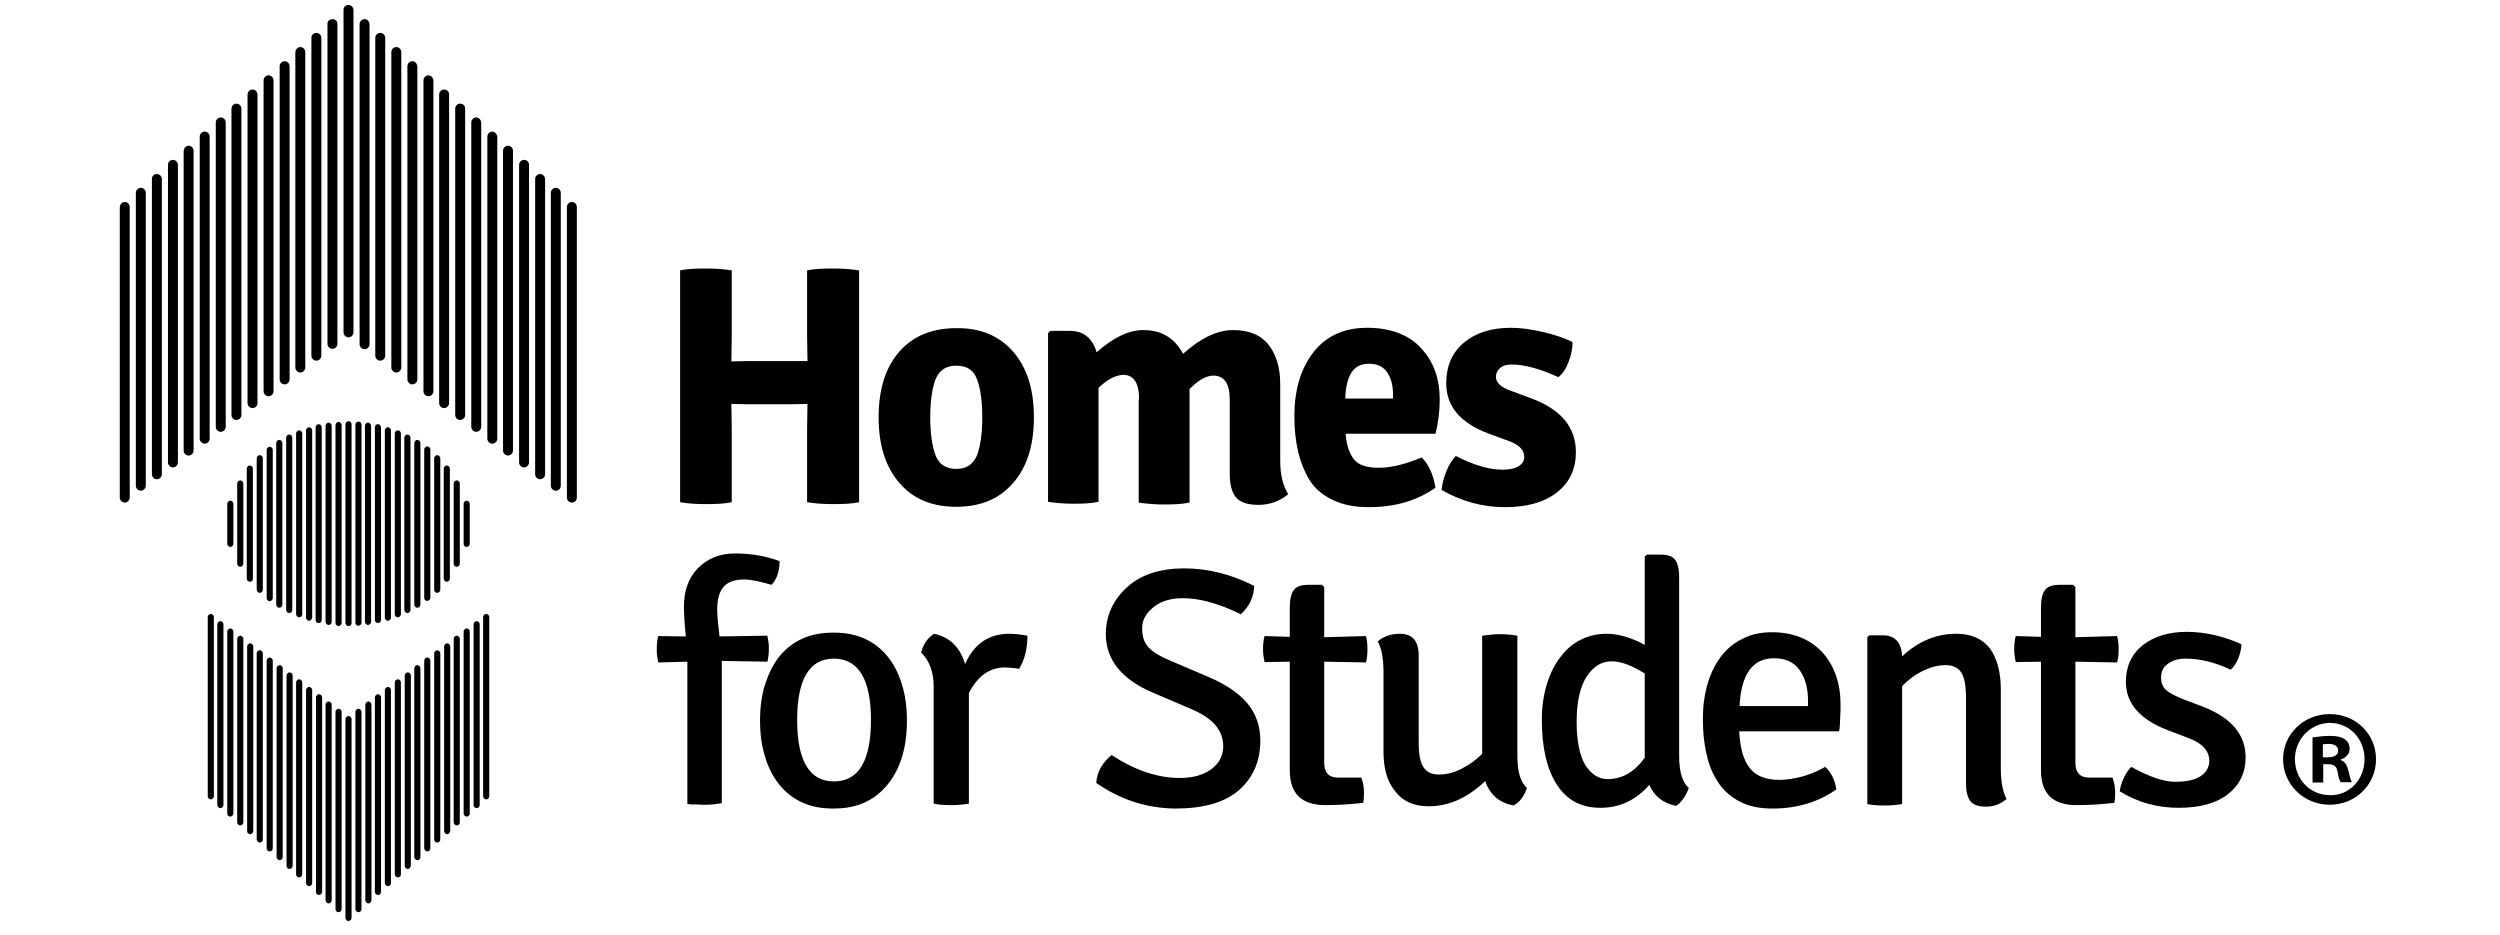
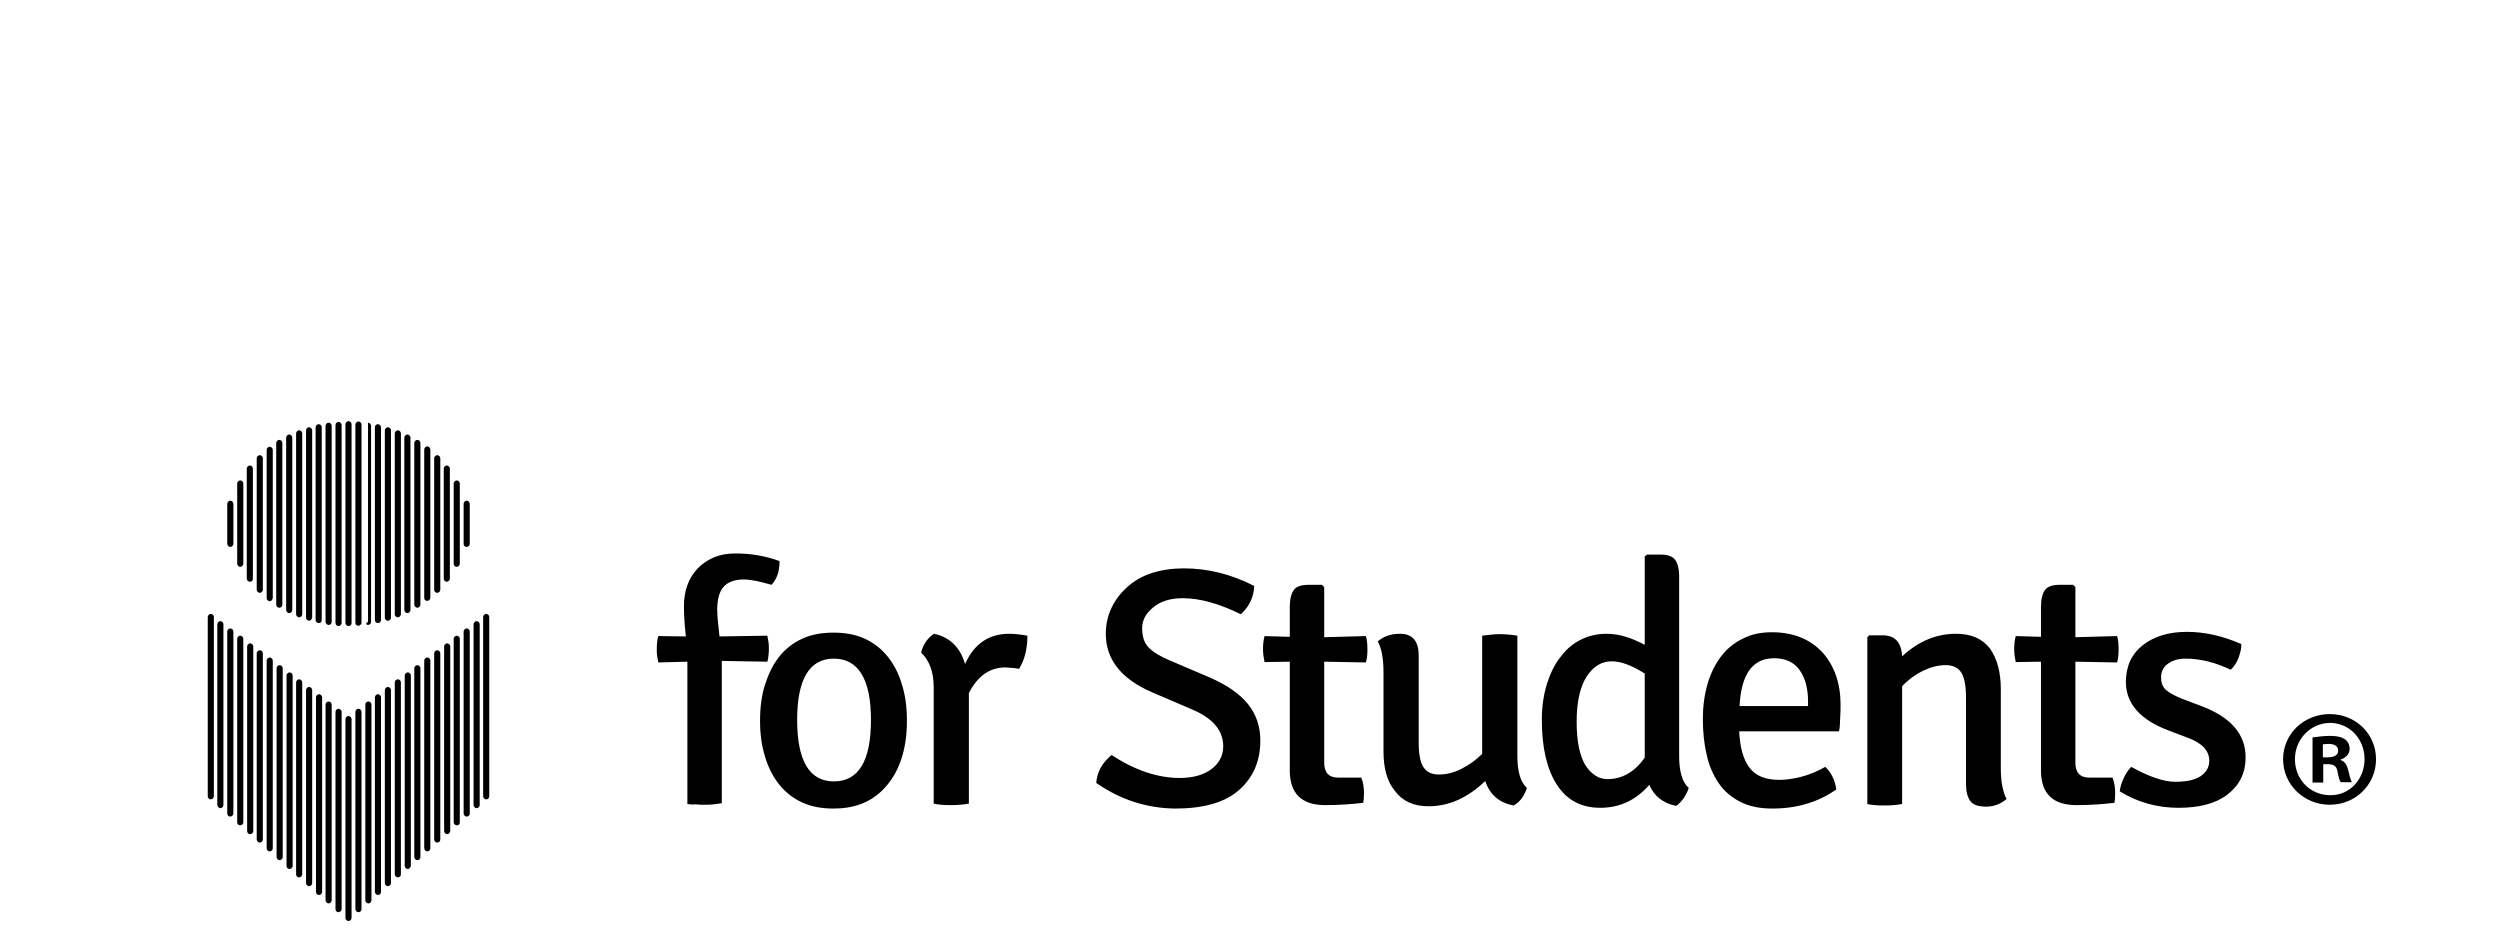
<svg xmlns="http://www.w3.org/2000/svg" width="802" height="300" viewBox="0 0 802 300" fill="none">
-   <path d="M259.039 115.828L258.916 107.73V86.748C261.124 86.258 263.824 86.135 267.259 86.135C270.572 86.135 273.394 86.38 275.603 86.748V161.104C273.394 161.595 270.572 161.718 267.259 161.718C263.947 161.718 261.124 161.472 258.916 161.104V137.669L259.039 129.571L253.517 129.693H240.143L234.621 129.571L234.744 137.669V161.104C232.536 161.595 229.836 161.718 226.401 161.718C222.965 161.718 220.266 161.472 218.18 161.104V86.748C220.266 86.258 223.088 86.135 226.401 86.135C229.713 86.135 232.658 86.38 234.744 86.748V107.853L234.621 115.951L240.143 115.828H259.039ZM323.824 111.534C329.1 116.81 331.677 124.172 331.677 133.865C331.677 143.558 329.1 151.043 323.824 156.196C319.529 160.491 313.885 162.577 306.769 162.577C299.652 162.577 294.008 160.491 289.713 156.196C284.437 150.92 281.861 143.558 281.861 133.865C281.861 124.172 284.437 116.687 289.713 111.534C294.008 107.362 299.652 105.276 306.769 105.276C313.885 105.153 319.529 107.362 323.824 111.534ZM300.143 121.595C299.039 124.54 298.425 128.589 298.425 133.865C298.425 139.141 299.039 143.19 300.143 146.135C301.247 148.957 303.456 150.429 306.769 150.429C310.082 150.429 312.167 148.957 313.394 146.135C314.499 143.313 315.112 139.141 315.112 133.865C315.112 128.589 314.499 124.417 313.394 121.595C312.29 118.65 310.082 117.301 306.769 117.301C303.456 117.301 301.37 118.773 300.143 121.595ZM365.419 128.098C365.419 122.822 363.701 120.245 360.266 120.245C357.812 120.368 355.235 121.718 352.413 124.417V160.982C350.204 161.472 347.505 161.595 344.437 161.595C341.37 161.595 338.67 161.35 336.216 160.982V106.871L336.953 106.135H343.088C347.628 106.135 350.45 108.466 351.799 113.006C357.075 108.344 361.983 105.89 366.769 105.89C372.658 105.89 376.83 108.466 379.529 113.497C385.174 108.466 390.45 105.89 395.603 105.89C400.756 105.89 404.56 107.485 407.014 110.675C409.468 113.865 410.695 118.037 410.695 123.19V147.73C410.695 152.27 411.554 155.828 413.272 158.528C410.45 160.859 407.259 161.963 403.701 161.963C400.143 161.963 397.812 161.104 396.462 159.509C395.112 157.791 394.499 155.337 394.499 151.902V128.221C394.499 123.067 392.781 120.491 389.223 120.491C387.014 120.491 384.437 121.963 381.615 124.785V161.227C379.284 161.718 376.585 161.84 373.517 161.84C370.45 161.84 367.75 161.595 365.296 161.227V128.098H365.419ZM460.511 139.141H431.677C431.922 142.577 432.781 145.276 434.253 147.239C435.726 149.202 438.425 150.061 442.351 150.061C446.155 150.061 450.818 148.957 456.094 146.748C458.302 148.957 459.775 152.147 460.511 156.442C454.621 160.613 447.505 162.699 439.161 162.699C434.621 162.699 430.818 161.963 427.505 160.368C424.192 158.773 421.738 156.687 420.02 153.865C416.83 148.589 415.235 141.84 415.235 133.497C415.235 125.276 417.198 118.405 421.247 113.129C425.296 107.853 431.063 105.153 438.548 105.153C446.032 105.153 451.922 107.362 455.848 111.656C459.897 115.951 461.861 121.472 461.861 128.221C461.861 132.025 461.37 135.706 460.511 139.141ZM446.891 126.626C446.891 123.681 446.278 121.35 445.051 119.509C443.824 117.669 441.861 116.687 439.284 116.687C436.707 116.687 434.867 117.546 433.64 119.386C432.413 121.227 431.677 124.049 431.554 127.853H446.891V126.626ZM462.474 157.178C462.597 155.46 463.088 153.497 463.947 151.288C464.805 149.08 465.91 147.485 467.014 146.258C472.658 149.202 477.689 150.675 482.106 150.675C484.315 150.675 485.91 150.307 487.137 149.571C488.364 148.834 488.977 147.853 488.977 146.626C488.977 144.294 487.259 142.577 483.701 141.35L477.689 139.141C468.609 135.828 463.947 130.429 463.947 122.945C463.947 117.546 465.787 113.129 469.591 109.939C473.394 106.748 478.425 105.153 484.683 105.153C487.75 105.153 491.309 105.644 494.99 106.503C498.793 107.362 501.861 108.466 504.437 109.693C504.56 111.656 504.069 113.742 503.21 116.074C502.351 118.405 501.247 120 499.897 120.982C494.008 118.282 488.977 116.933 484.928 116.933C483.333 116.933 482.106 117.301 481.247 118.037C480.388 118.773 479.897 119.755 479.897 120.859C479.897 122.699 481.37 124.172 484.437 125.276L491.063 127.73C500.756 131.288 505.542 137.055 505.542 145.031C505.542 150.429 503.578 154.724 499.529 157.914C495.48 161.104 489.959 162.699 482.72 162.699C475.726 162.699 468.855 160.859 462.474 157.178Z" fill="black" />
  <path d="M220.511 257.914V212.27L211.186 212.515C211.063 211.902 210.941 211.288 210.818 210.552C210.695 209.816 210.695 209.08 210.695 208.344C210.695 206.626 210.818 205.276 211.186 204.049L220.02 204.172C219.53 199.755 219.407 196.564 219.407 194.479C219.407 192.025 219.775 189.693 220.511 187.73C221.247 185.644 222.352 183.926 223.824 182.331C225.297 180.859 227.014 179.632 229.1 178.773C231.186 177.914 233.395 177.546 235.971 177.546C241.002 177.546 245.787 178.405 250.082 180C250.082 183.313 249.223 185.767 247.505 187.607C245.787 187.117 244.315 186.748 242.72 186.38C241.247 186.135 239.898 185.89 238.671 185.89C235.603 185.89 233.395 186.748 232.045 188.344C230.695 189.939 230.082 192.393 230.082 195.706C230.082 196.933 230.205 198.282 230.327 199.632C230.45 200.982 230.695 202.577 230.818 204.172L246.155 203.926C246.278 204.54 246.401 205.276 246.524 205.89C246.646 206.626 246.646 207.362 246.646 208.098C246.646 208.834 246.646 209.571 246.524 210.307C246.401 211.043 246.401 211.656 246.155 212.27L231.554 212.025V257.669L228.978 258.037C227.996 258.16 227.014 258.16 226.033 258.16C225.051 258.16 224.07 258.16 223.088 258.037C221.984 258.16 221.247 258.037 220.511 257.914ZM283.211 253.374C279.162 257.423 274.008 259.387 267.382 259.387C263.579 259.387 260.266 258.773 257.321 257.423C254.376 256.074 251.922 254.11 249.959 251.656C247.996 249.202 246.401 246.135 245.419 242.699C244.315 239.264 243.824 235.337 243.824 231.166C243.824 226.994 244.315 223.067 245.419 219.632C246.524 216.196 247.996 213.129 249.959 210.675C251.922 208.221 254.376 206.258 257.321 204.908C260.266 203.558 263.579 202.945 267.382 202.945C271.186 202.945 274.499 203.558 277.444 204.908C280.389 206.258 282.843 208.221 284.806 210.675C286.769 213.129 288.364 216.196 289.346 219.632C290.45 223.067 290.941 226.994 290.941 231.166C290.941 240.736 288.364 248.221 283.211 253.374ZM267.505 211.288C259.652 211.288 255.726 217.914 255.726 230.92C255.726 244.049 259.652 250.675 267.505 250.675C275.481 250.675 279.407 244.049 279.407 230.92C279.407 217.914 275.358 211.288 267.505 211.288ZM295.481 209.325C296.217 206.626 297.566 204.663 299.652 203.313C304.683 204.417 307.996 207.607 309.591 213.006C312.536 206.503 317.198 203.313 323.824 203.313C325.542 203.313 327.505 203.558 329.591 203.926C329.591 208.098 328.732 211.656 326.892 214.601C326.278 214.356 324.806 214.233 322.474 214.11C317.566 214.11 313.64 216.81 310.818 222.331V257.791C309.468 258.037 307.628 258.282 305.174 258.282C302.843 258.282 301.002 258.16 299.53 257.791V220.491C299.53 215.583 298.18 211.902 295.481 209.325ZM351.677 251.166C351.922 247.607 353.64 244.663 356.585 242.209C364.07 247.117 371.432 249.571 378.425 249.571C382.72 249.571 386.155 248.589 388.609 246.748C391.063 244.908 392.413 242.454 392.413 239.387C392.413 234.356 389.1 230.429 382.474 227.607L369.591 222.086C359.652 217.791 354.744 211.534 354.744 203.313C354.744 200.368 355.358 197.546 356.585 194.969C357.812 192.393 359.53 190.184 361.738 188.221C363.947 186.258 366.524 184.785 369.591 183.804C372.658 182.822 376.094 182.331 379.775 182.331C387.382 182.331 394.99 184.172 402.352 187.975C402.229 191.411 400.879 194.479 398.057 197.055C391.063 193.62 384.928 191.902 379.407 191.902C375.481 191.902 372.29 192.883 369.959 194.847C367.505 196.81 366.401 199.018 366.401 201.595C366.401 204.294 367.137 206.38 368.609 207.853C370.082 209.325 372.413 210.675 375.358 211.902L387.996 217.301C393.395 219.632 397.566 222.454 400.266 225.767C402.965 229.08 404.315 233.006 404.315 237.546C404.315 244.049 402.106 249.325 397.566 253.374C393.027 257.423 386.155 259.387 376.953 259.387C367.873 259.264 359.407 256.564 351.677 251.166ZM438.18 204.049C438.548 205.276 438.671 206.748 438.671 208.344C438.671 209.939 438.548 211.288 438.18 212.515L424.806 212.27V244.663C424.806 247.853 426.278 249.448 429.223 249.448H436.708C437.321 251.043 437.566 252.638 437.566 254.356C437.566 255.951 437.444 257.055 437.321 257.546C433.149 258.037 429.1 258.282 425.174 258.282C417.566 258.282 413.763 254.601 413.763 247.117V212.27L405.665 212.393C405.419 211.166 405.174 209.816 405.174 208.344C405.174 206.871 405.297 205.399 405.665 204.049L413.763 204.294V194.724C413.763 192.147 414.254 190.307 415.112 189.202C415.971 188.098 417.566 187.607 419.775 187.607H424.07L424.806 188.344V204.417L438.18 204.049ZM443.824 240.982V215.583C443.824 211.288 443.211 207.975 441.984 205.767C443.824 204.172 446.155 203.313 449.1 203.313C453.149 203.313 455.112 205.644 455.112 210.307V238.037C455.112 241.84 455.603 244.54 456.585 246.012C457.566 247.607 459.162 248.466 461.616 248.466C464.07 248.466 466.401 247.853 468.855 246.626C471.309 245.399 473.517 243.804 475.481 241.841V203.926C477.566 203.681 479.407 203.436 481.002 203.436C482.72 203.436 484.56 203.558 486.769 203.926V242.454C486.769 247.485 487.751 250.92 489.836 252.761C488.978 255.337 487.628 257.301 485.542 258.405C481.002 257.546 477.935 254.969 476.462 250.552C470.818 255.951 464.806 258.65 458.303 258.65C453.517 258.65 449.959 257.055 447.505 253.742C444.928 250.675 443.824 246.38 443.824 240.982ZM515.358 203.313C519.284 203.313 523.333 204.54 527.628 206.871V178.528L528.364 177.914H532.658C534.867 177.914 536.462 178.405 537.321 179.509C538.18 180.614 538.671 182.454 538.671 185.031V242.454C538.671 247.485 539.652 250.92 541.738 252.761C541.493 253.742 540.879 254.847 540.143 256.074C539.284 257.178 538.548 258.037 537.689 258.528C533.517 257.669 530.695 255.46 529.1 251.779C524.806 256.687 519.652 259.141 513.395 259.141C507.26 259.141 502.597 256.687 499.407 251.656C496.217 246.748 494.622 239.755 494.622 230.92C494.622 226.503 495.235 222.577 496.339 219.141C497.444 215.706 498.916 212.761 500.879 210.429C502.72 207.975 504.928 206.258 507.505 205.031C509.836 203.926 512.536 203.313 515.358 203.313ZM515.726 249.939C520.389 249.939 524.438 247.607 527.628 243.067V216.074C523.579 213.497 520.02 212.147 517.076 212.147C513.763 212.147 511.186 213.742 508.978 217.055C506.892 220.368 505.787 225.153 505.787 231.534C505.787 237.791 506.769 242.454 508.609 245.521C510.573 248.466 512.904 249.939 515.726 249.939ZM589.959 234.601H557.935C558.18 239.632 559.162 243.436 561.125 246.135C563.088 248.834 566.278 250.184 570.818 250.184C573.027 250.184 575.358 249.816 577.812 249.202C580.266 248.589 582.965 247.485 585.542 246.012C587.382 247.73 588.609 250.061 589.1 253.252C583.333 257.301 576.462 259.387 568.609 259.387C564.438 259.387 561.002 258.65 558.18 257.178C555.358 255.706 553.027 253.742 551.309 251.166C549.591 248.589 548.241 245.644 547.505 242.086C546.646 238.528 546.278 234.724 546.278 230.675C546.278 226.626 546.769 222.945 547.751 219.509C548.732 216.074 550.204 213.129 552.045 210.675C553.885 208.221 556.217 206.258 559.039 204.908C561.861 203.436 564.928 202.822 568.487 202.822C571.922 202.822 575.112 203.436 577.812 204.54C580.511 205.644 582.843 207.362 584.683 209.325C586.523 211.411 587.996 213.865 588.977 216.687C589.959 219.509 590.45 222.699 590.45 226.012C590.45 227.485 590.45 228.834 590.327 230.307C590.204 231.779 590.327 233.129 589.959 234.601ZM569.1 211.166C562.229 211.166 558.548 216.319 558.057 226.503H580.02V225.031C580.02 220.859 579.162 217.546 577.321 214.969C575.481 212.393 572.781 211.166 569.1 211.166ZM641.861 220.982V246.38C641.861 250.675 642.474 253.988 643.701 256.319C641.861 257.914 639.652 258.773 637.076 258.773C634.622 258.773 632.904 258.16 632.045 256.933C631.186 255.706 630.695 253.988 630.695 251.534V223.926C630.695 220.123 630.204 217.423 629.223 215.828C628.241 214.233 626.523 213.374 624.192 213.374C621.738 213.374 619.407 213.988 616.83 215.215C614.376 216.442 612.168 218.037 610.204 220.123V257.914C608.978 258.16 607.137 258.405 604.683 258.405C603.579 258.405 602.474 258.405 601.493 258.282C600.511 258.16 599.775 258.16 599.039 257.914V204.417L599.652 203.804H603.947C607.873 203.804 609.959 206.012 610.204 210.552C615.481 205.644 621.247 203.313 627.505 203.313C632.413 203.313 635.971 204.908 638.425 208.098C640.634 211.288 641.861 215.583 641.861 220.982ZM679.162 204.049C679.53 205.276 679.652 206.748 679.652 208.344C679.652 209.939 679.53 211.288 679.162 212.515L665.787 212.27V244.663C665.787 247.853 667.26 249.448 670.204 249.448H677.689C678.303 251.043 678.548 252.638 678.548 254.356C678.548 255.951 678.425 257.055 678.303 257.546C674.131 258.037 670.082 258.282 666.155 258.282C658.548 258.282 654.744 254.601 654.744 247.117V212.27L646.646 212.393C646.401 211.166 646.155 209.816 646.155 208.344C646.155 206.871 646.278 205.399 646.646 204.049L654.744 204.294V194.724C654.744 192.147 655.235 190.307 656.094 189.202C656.953 188.098 658.548 187.607 660.757 187.607H665.051L665.787 188.344V204.417L679.162 204.049ZM680.02 253.865C680.143 252.638 680.511 251.288 681.247 249.693C681.984 248.098 682.843 246.871 683.701 246.012C689.468 249.202 694.131 250.798 697.812 250.798C701.493 250.798 704.192 250.184 706.033 248.957C707.751 247.73 708.732 246.135 708.732 244.049C708.732 240.859 706.523 238.405 701.861 236.687L695.726 234.356C686.523 230.92 681.984 225.644 681.984 218.773C681.984 213.742 683.824 209.816 687.382 206.994C690.941 204.172 695.726 202.699 701.493 202.699C707.382 202.699 713.149 204.049 719.039 206.626C719.039 208.098 718.671 209.571 718.057 211.166C717.444 212.761 716.585 213.988 715.603 214.847C710.45 212.393 705.665 211.288 701.125 211.288C698.671 211.288 696.83 211.902 695.358 213.006C693.885 214.11 693.272 215.583 693.272 217.301C693.272 219.018 693.763 220.368 694.867 221.35C695.971 222.331 697.689 223.19 700.02 224.172L706.523 226.626C715.726 230.184 720.389 235.583 720.389 242.945C720.389 247.975 718.425 251.902 714.622 254.847C710.818 257.791 705.542 259.141 698.916 259.141C692.29 259.141 686.033 257.546 680.02 253.865Z" fill="black" />
-   <path d="M40.02 64.785C40.879 64.785 41.615 65.522 41.615 66.38V159.632C41.615 160.491 40.879 161.227 40.02 161.227C39.161 161.227 38.425 160.491 38.425 159.632V66.38C38.547 65.522 39.161 64.785 40.02 64.785ZM45.173 60.245C46.032 60.245 46.768 60.982 46.768 61.84V155.828C46.768 156.687 46.032 157.423 45.173 157.423C44.314 157.423 43.578 156.687 43.578 155.828V61.84C43.578 60.982 44.314 60.245 45.173 60.245ZM50.327 55.828C51.185 55.828 51.922 56.564 51.922 57.423V152.147C51.922 153.006 51.185 153.742 50.327 153.742C49.468 153.742 48.732 153.006 48.732 152.147V57.423C48.732 56.442 49.468 55.828 50.327 55.828ZM55.48 51.288C56.339 51.288 57.075 52.025 57.075 52.883V148.344C57.075 149.202 56.339 149.939 55.48 149.939C54.621 149.939 53.885 149.202 53.885 148.344V52.883C53.885 51.902 54.621 51.288 55.48 51.288ZM60.511 46.748C61.37 46.748 62.106 47.485 62.106 48.344V144.54C62.106 145.399 61.37 146.135 60.511 146.135C59.652 146.135 58.916 145.399 58.916 144.54V48.344C59.038 47.485 59.652 46.748 60.511 46.748ZM65.664 42.209C66.523 42.209 67.259 42.945 67.259 43.804V140.736C67.259 141.595 66.523 142.331 65.664 142.331C64.805 142.331 64.069 141.595 64.069 140.736V43.804C64.069 42.945 64.805 42.209 65.664 42.209ZM70.817 37.669C71.676 37.669 72.412 38.405 72.412 39.264V136.933C72.412 137.791 71.676 138.528 70.817 138.528C69.959 138.528 69.222 137.791 69.222 136.933V39.264C69.222 38.405 69.959 37.669 70.817 37.669ZM75.848 33.252C76.707 33.252 77.443 33.988 77.443 34.847V133.129C77.443 133.988 76.707 134.724 75.848 134.724C74.989 134.724 74.253 133.988 74.253 133.129V34.847C74.376 33.865 74.989 33.252 75.848 33.252ZM81.001 28.712C81.86 28.712 82.597 29.448 82.597 30.307V129.325C82.597 130.184 81.86 130.92 81.001 130.92C80.143 130.92 79.406 130.184 79.406 129.325V30.307C79.529 29.325 80.143 28.712 81.001 28.712ZM86.155 24.172C87.014 24.172 87.75 24.908 87.75 25.767V125.521C87.75 126.38 87.014 127.117 86.155 127.117C85.296 127.117 84.56 126.38 84.56 125.521V25.767C84.56 24.908 85.296 24.172 86.155 24.172ZM91.308 19.632C92.167 19.632 92.903 20.368 92.903 21.227V121.718C92.903 122.577 92.167 123.313 91.308 123.313C90.449 123.313 89.713 122.577 89.713 121.718V21.227C89.713 20.368 90.449 19.632 91.308 19.632ZM96.339 15.092C97.198 15.092 97.934 15.828 97.934 16.687V117.914C97.934 118.773 97.198 119.509 96.339 119.509C95.48 119.509 94.744 118.773 94.744 117.914V16.687C94.867 15.828 95.48 15.092 96.339 15.092ZM101.492 10.552C102.351 10.552 103.087 11.288 103.087 12.147V114.11C103.087 114.969 102.351 115.706 101.492 115.706C100.633 115.706 99.897 114.969 99.897 114.11V12.147C99.897 11.288 100.633 10.552 101.492 10.552ZM106.646 6.135C107.505 6.135 108.241 6.748 108.241 7.607V110.307C108.241 111.166 107.505 111.902 106.646 111.902C105.787 111.902 105.051 111.166 105.051 110.307V7.607C105.051 6.748 105.787 6.135 106.646 6.135ZM111.799 1.595C112.658 1.595 113.394 2.331 113.394 3.19V106.626C113.394 107.485 112.658 108.221 111.799 108.221C110.94 108.221 110.204 107.485 110.204 106.626V3.067C110.204 2.209 110.94 1.595 111.799 1.595ZM183.455 64.785C182.597 64.785 181.86 65.522 181.86 66.38V159.632C181.86 160.491 182.597 161.227 183.455 161.227C184.314 161.227 185.051 160.491 185.051 159.632V66.38C185.051 65.522 184.314 64.785 183.455 64.785ZM178.302 60.245C177.443 60.245 176.707 60.982 176.707 61.84V155.828C176.707 156.687 177.443 157.423 178.302 157.423C179.161 157.423 179.897 156.687 179.897 155.828V61.84C179.897 60.982 179.161 60.245 178.302 60.245ZM173.271 55.828C172.413 55.828 171.676 56.564 171.676 57.423V152.147C171.676 153.006 172.413 153.742 173.271 153.742C174.13 153.742 174.867 153.006 174.867 152.147V57.423C174.744 56.442 174.13 55.828 173.271 55.828ZM168.118 51.288C167.259 51.288 166.523 52.025 166.523 52.883V148.344C166.523 149.202 167.259 149.939 168.118 149.939C168.977 149.939 169.713 149.202 169.713 148.344V52.883C169.713 51.902 168.977 51.288 168.118 51.288ZM162.965 46.748C162.106 46.748 161.37 47.485 161.37 48.344V144.54C161.37 145.399 162.106 146.135 162.965 146.135C163.824 146.135 164.56 145.399 164.56 144.54V48.344C164.56 47.485 163.824 46.748 162.965 46.748ZM157.934 42.209C157.075 42.209 156.339 42.945 156.339 43.804V140.736C156.339 141.595 157.075 142.331 157.934 142.331C158.793 142.331 159.529 141.595 159.529 140.736V43.804C159.406 42.945 158.67 42.209 157.934 42.209ZM152.781 37.669C151.922 37.669 151.186 38.405 151.186 39.264V136.933C151.186 137.791 151.922 138.528 152.781 138.528C153.64 138.528 154.376 137.791 154.376 136.933V39.264C154.253 38.405 153.64 37.669 152.781 37.669ZM147.627 33.252C146.768 33.252 146.032 33.988 146.032 34.847V133.129C146.032 133.988 146.768 134.724 147.627 134.724C148.486 134.724 149.222 133.988 149.222 133.129V34.847C149.222 33.865 148.486 33.252 147.627 33.252ZM142.474 28.712C141.615 28.712 140.879 29.448 140.879 30.307V129.325C140.879 130.184 141.615 130.92 142.474 130.92C143.333 130.92 144.069 130.184 144.069 129.325V30.307C144.069 29.325 143.333 28.712 142.474 28.712ZM137.443 24.172C136.584 24.172 135.848 24.908 135.848 25.767V125.521C135.848 126.38 136.584 127.117 137.443 127.117C138.302 127.117 139.038 126.38 139.038 125.521V25.767C138.916 24.908 138.302 24.172 137.443 24.172ZM132.29 19.632C131.431 19.632 130.695 20.368 130.695 21.227V121.718C130.695 122.577 131.431 123.313 132.29 123.313C133.149 123.313 133.885 122.577 133.885 121.718V21.227C133.762 20.368 133.149 19.632 132.29 19.632ZM127.136 15.092C126.278 15.092 125.541 15.828 125.541 16.687V117.914C125.541 118.773 126.278 119.509 127.136 119.509C127.995 119.509 128.732 118.773 128.732 117.914V16.687C128.732 15.828 127.995 15.092 127.136 15.092ZM121.983 10.552C121.124 10.552 120.388 11.288 120.388 12.147V114.11C120.388 114.969 121.124 115.706 121.983 115.706C122.842 115.706 123.578 114.969 123.578 114.11V12.147C123.578 11.288 122.842 10.552 121.983 10.552ZM116.952 6.135C116.094 6.135 115.357 6.871 115.357 7.73V110.429C115.357 111.288 116.094 112.025 116.952 112.025C117.811 112.025 118.548 111.288 118.548 110.429V7.73C118.425 6.748 117.811 6.135 116.952 6.135Z" fill="black" />
-   <path d="M67.628 256.442C68.119 256.442 68.61 255.951 68.61 255.46V197.914C68.61 197.423 68.119 196.933 67.628 196.933C67.137 196.933 66.647 197.423 66.647 197.914V255.46C66.647 255.951 67.015 256.442 67.628 256.442ZM70.696 259.264C71.186 259.264 71.677 258.773 71.677 258.282V200.245C71.677 199.755 71.186 199.264 70.696 199.264C70.205 199.264 69.714 199.755 69.714 200.245V258.282C69.837 258.773 70.205 259.264 70.696 259.264ZM73.886 261.963C74.376 261.963 74.867 261.472 74.867 260.982V202.577C74.867 202.086 74.376 201.595 73.886 201.595C73.395 201.595 72.904 202.086 72.904 202.577V260.982C72.904 261.595 73.395 261.963 73.886 261.963ZM77.076 264.785C77.567 264.785 78.058 264.295 78.058 263.804V204.908C78.058 204.417 77.567 203.926 77.076 203.926C76.585 203.926 76.094 204.417 76.094 204.908V263.804C76.094 264.417 76.585 264.785 77.076 264.785ZM80.266 267.607C80.757 267.607 81.248 267.117 81.248 266.626V207.362C81.248 206.871 80.757 206.38 80.266 206.38C79.775 206.38 79.284 206.871 79.284 207.362V266.626C79.284 267.117 79.653 267.607 80.266 267.607ZM83.334 270.307C83.824 270.307 84.315 269.816 84.315 269.325V209.571C84.315 209.08 83.824 208.589 83.334 208.589C82.843 208.589 82.352 209.08 82.352 209.571V269.325C82.475 269.939 82.843 270.307 83.334 270.307ZM86.524 273.129C87.015 273.129 87.505 272.638 87.505 272.147V211.902C87.505 211.411 87.015 210.92 86.524 210.92C86.033 210.92 85.542 211.411 85.542 211.902V272.147C85.542 272.761 86.033 273.129 86.524 273.129ZM89.714 275.951C90.205 275.951 90.696 275.46 90.696 274.969V214.356C90.696 213.865 90.205 213.374 89.714 213.374C89.223 213.374 88.732 213.865 88.732 214.356V274.969C88.732 275.46 89.223 275.951 89.714 275.951ZM92.904 278.773C93.395 278.773 93.886 278.282 93.886 277.791V216.687C93.886 216.196 93.395 215.706 92.904 215.706C92.413 215.706 91.923 216.196 91.923 216.687V277.791C91.923 278.282 92.291 278.773 92.904 278.773ZM95.972 281.472C96.462 281.472 96.953 280.982 96.953 280.491V218.896C96.953 218.405 96.462 217.914 95.972 217.914C95.481 217.914 94.99 218.405 94.99 218.896V280.491C94.99 281.104 95.481 281.472 95.972 281.472ZM99.162 284.294C99.653 284.294 100.143 283.804 100.143 283.313V221.35C100.143 220.859 99.653 220.368 99.162 220.368C98.671 220.368 98.18 220.859 98.18 221.35V283.313C98.18 283.804 98.671 284.294 99.162 284.294ZM102.352 287.117C102.843 287.117 103.334 286.626 103.334 286.135V223.681C103.334 223.19 102.843 222.699 102.352 222.699C101.861 222.699 101.37 223.19 101.37 223.681V286.135C101.37 286.626 101.739 287.117 102.352 287.117ZM105.419 289.816C105.91 289.816 106.401 289.325 106.401 288.834V226.012C106.401 225.521 105.91 225.031 105.419 225.031C104.929 225.031 104.438 225.521 104.438 226.012V288.834C104.561 289.448 104.929 289.816 105.419 289.816ZM108.61 292.638C109.1 292.638 109.591 292.147 109.591 291.656V228.344C109.591 227.853 109.1 227.362 108.61 227.362C108.119 227.362 107.628 227.853 107.628 228.344V291.656C107.628 292.27 108.119 292.638 108.61 292.638ZM111.8 295.46C112.291 295.46 112.781 294.969 112.781 294.479V230.675C112.781 230.184 112.291 229.693 111.8 229.693C111.309 229.693 110.818 230.184 110.818 230.675V294.479C110.818 294.969 111.309 295.46 111.8 295.46ZM155.972 256.442C155.481 256.442 154.99 255.951 154.99 255.46V197.914C154.99 197.423 155.481 196.933 155.972 196.933C156.462 196.933 156.953 197.423 156.953 197.914V255.46C156.953 255.951 156.585 256.442 155.972 256.442ZM152.904 259.264C152.413 259.264 151.923 258.773 151.923 258.282V200.245C151.923 199.755 152.413 199.264 152.904 199.264C153.395 199.264 153.886 199.755 153.886 200.245V258.282C153.886 258.773 153.395 259.264 152.904 259.264ZM149.714 261.963C149.223 261.963 148.732 261.472 148.732 260.982V202.577C148.732 202.086 149.223 201.595 149.714 201.595C150.205 201.595 150.696 202.086 150.696 202.577V260.982C150.696 261.595 150.205 261.963 149.714 261.963ZM146.524 264.785C146.033 264.785 145.542 264.295 145.542 263.804V204.908C145.542 204.417 146.033 203.926 146.524 203.926C147.015 203.926 147.505 204.417 147.505 204.908V263.804C147.505 264.417 147.137 264.785 146.524 264.785ZM143.456 267.607C142.965 267.607 142.475 267.117 142.475 266.626V207.362C142.475 206.871 142.965 206.38 143.456 206.38C143.947 206.38 144.438 206.871 144.438 207.362V266.626C144.315 267.117 143.947 267.607 143.456 267.607ZM140.266 270.307C139.775 270.307 139.285 269.816 139.285 269.325V209.571C139.285 209.08 139.775 208.589 140.266 208.589C140.757 208.589 141.248 209.08 141.248 209.571V269.325C141.248 269.939 140.757 270.307 140.266 270.307ZM137.076 273.129C136.585 273.129 136.094 272.638 136.094 272.147V211.902C136.094 211.411 136.585 210.92 137.076 210.92C137.567 210.92 138.058 211.411 138.058 211.902V272.147C138.058 272.761 137.567 273.129 137.076 273.129ZM133.886 275.951C133.395 275.951 132.904 275.46 132.904 274.969V214.356C132.904 213.865 133.395 213.374 133.886 213.374C134.377 213.374 134.867 213.865 134.867 214.356V274.969C134.867 275.46 134.499 275.951 133.886 275.951ZM130.818 278.773C130.327 278.773 129.837 278.282 129.837 277.791V216.687C129.837 216.196 130.327 215.706 130.818 215.706C131.309 215.706 131.8 216.196 131.8 216.687V277.791C131.677 278.282 131.309 278.773 130.818 278.773ZM127.628 281.472C127.137 281.472 126.646 280.982 126.646 280.491V218.896C126.646 218.405 127.137 217.914 127.628 217.914C128.119 217.914 128.61 218.405 128.61 218.896V280.491C128.61 281.104 128.119 281.472 127.628 281.472ZM124.438 284.294C123.947 284.294 123.456 283.804 123.456 283.313V221.35C123.456 220.859 123.947 220.368 124.438 220.368C124.929 220.368 125.419 220.859 125.419 221.35V283.313C125.419 283.804 124.929 284.294 124.438 284.294ZM121.248 287.117C120.757 287.117 120.266 286.626 120.266 286.135V223.681C120.266 223.19 120.757 222.699 121.248 222.699C121.739 222.699 122.229 223.19 122.229 223.681V286.135C122.229 286.626 121.861 287.117 121.248 287.117ZM118.18 289.816C117.689 289.816 117.199 289.325 117.199 288.834V226.012C117.199 225.521 117.689 225.031 118.18 225.031C118.671 225.031 119.162 225.521 119.162 226.012V288.834C119.039 289.448 118.671 289.816 118.18 289.816ZM114.99 292.638C114.499 292.638 114.008 292.147 114.008 291.656V228.344C114.008 227.853 114.499 227.362 114.99 227.362C115.481 227.362 115.972 227.853 115.972 228.344V291.656C115.972 292.27 115.481 292.638 114.99 292.638ZM111.8 200.859C111.309 200.859 110.818 200.368 110.818 199.877V136.074C110.818 135.583 111.309 135.092 111.8 135.092C112.291 135.092 112.781 135.583 112.781 136.074V199.877C112.781 200.491 112.291 200.859 111.8 200.859ZM105.419 200.491C104.929 200.491 104.438 200 104.438 199.509V136.564C104.438 136.074 104.929 135.583 105.419 135.583C105.91 135.583 106.401 136.074 106.401 136.564V199.509C106.401 200 106.033 200.491 105.419 200.491ZM108.61 200.859C108.119 200.859 107.628 200.368 107.628 199.877V136.319C107.628 135.828 108.119 135.337 108.61 135.337C109.1 135.337 109.591 135.828 109.591 136.319V199.877C109.591 200.368 109.1 200.859 108.61 200.859ZM102.229 199.877C101.739 199.877 101.248 199.509 101.248 198.896V137.055C101.248 136.564 101.739 136.074 102.229 136.074C102.72 136.074 103.211 136.442 103.211 137.055V198.896C103.211 199.509 102.843 199.877 102.229 199.877ZM99.162 199.141C98.671 199.141 98.18 198.65 98.18 198.16V138.037C98.18 137.546 98.671 137.055 99.162 137.055C99.653 137.055 100.143 137.546 100.143 138.037V198.16C100.021 198.65 99.653 199.141 99.162 199.141ZM95.972 198.037C95.481 198.037 94.99 197.546 94.99 197.055V139.018C94.99 138.528 95.481 138.037 95.972 138.037C96.462 138.037 96.953 138.528 96.953 139.018V197.055C96.953 197.669 96.462 198.037 95.972 198.037ZM92.781 196.687C92.291 196.687 91.8 196.196 91.8 195.706V140.368C91.8 139.877 92.291 139.387 92.781 139.387C93.272 139.387 93.763 139.877 93.763 140.368V195.706C93.763 196.196 93.272 196.687 92.781 196.687ZM89.591 194.969C89.1 194.969 88.61 194.479 88.61 193.988V142.086C88.61 141.595 89.1 141.104 89.591 141.104C90.082 141.104 90.573 141.595 90.573 142.086V193.988C90.573 194.479 90.205 194.969 89.591 194.969ZM86.524 192.883C86.033 192.883 85.542 192.393 85.542 191.902V144.294C85.542 143.804 86.033 143.313 86.524 143.313C87.015 143.313 87.505 143.804 87.505 144.294V191.902C87.383 192.393 87.015 192.883 86.524 192.883ZM83.334 190.184C82.843 190.184 82.352 189.693 82.352 189.202V146.994C82.352 146.503 82.843 146.012 83.334 146.012C83.824 146.012 84.315 146.503 84.315 146.994V189.202C84.315 189.693 83.824 190.184 83.334 190.184ZM80.143 186.626C79.653 186.626 79.162 186.135 79.162 185.644V150.307C79.162 149.816 79.653 149.325 80.143 149.325C80.634 149.325 81.125 149.816 81.125 150.307V185.644C81.125 186.258 80.757 186.626 80.143 186.626ZM77.076 181.841C76.585 181.841 76.094 181.35 76.094 180.859V155.092C76.094 154.601 76.585 154.11 77.076 154.11C77.567 154.11 78.058 154.601 78.058 155.092V180.859C77.935 181.472 77.567 181.841 77.076 181.841ZM73.886 175.46C73.395 175.46 72.904 174.969 72.904 174.479V161.595C72.904 161.104 73.395 160.614 73.886 160.614C74.376 160.614 74.867 161.104 74.867 161.595V174.479C74.867 174.969 74.376 175.46 73.886 175.46ZM118.058 200.491C118.548 200.491 119.039 200 119.039 199.509V136.564C119.039 136.074 118.548 135.583 118.058 135.583C117.567 135.583 117.076 136.074 117.076 136.564V199.509C117.076 200 117.567 200.491 118.058 200.491ZM114.99 200.736C115.481 200.736 115.972 200.245 115.972 199.755V136.196C115.972 135.706 115.481 135.215 114.99 135.215C114.499 135.215 114.008 135.706 114.008 136.196V199.755C114.008 200.368 114.377 200.736 114.99 200.736ZM121.248 199.877C121.739 199.877 122.229 199.509 122.229 198.896V137.055C122.229 136.564 121.739 136.074 121.248 136.074C120.757 136.074 120.266 136.442 120.266 137.055V198.896C120.266 199.509 120.757 199.877 121.248 199.877ZM124.438 199.141C124.929 199.141 125.419 198.65 125.419 198.16V138.037C125.419 137.546 124.929 137.055 124.438 137.055C123.947 137.055 123.456 137.546 123.456 138.037V198.16C123.456 198.65 123.824 199.141 124.438 199.141ZM127.628 198.037C128.119 198.037 128.61 197.546 128.61 197.055V139.018C128.61 138.528 128.119 138.037 127.628 138.037C127.137 138.037 126.646 138.528 126.646 139.018V197.055C126.646 197.546 127.015 198.037 127.628 198.037ZM130.696 196.687C131.186 196.687 131.677 196.196 131.677 195.706V140.368C131.677 139.877 131.186 139.387 130.696 139.387C130.205 139.387 129.714 139.877 129.714 140.368V195.706C129.714 196.196 130.205 196.687 130.696 196.687ZM133.886 194.969C134.377 194.969 134.867 194.479 134.867 193.988V142.086C134.867 141.595 134.377 141.104 133.886 141.104C133.395 141.104 132.904 141.595 132.904 142.086V193.988C132.904 194.479 133.395 194.969 133.886 194.969ZM137.076 192.761C137.567 192.761 138.058 192.27 138.058 191.779V144.172C138.058 143.681 137.567 143.19 137.076 143.19C136.585 143.19 136.094 143.681 136.094 144.172V191.779C136.094 192.393 136.462 192.761 137.076 192.761ZM140.266 190.184C140.757 190.184 141.248 189.693 141.248 189.202V146.994C141.248 146.503 140.757 146.012 140.266 146.012C139.775 146.012 139.285 146.503 139.285 146.994V189.202C139.285 189.693 139.653 190.184 140.266 190.184ZM143.334 186.626C143.824 186.626 144.315 186.135 144.315 185.644V150.307C144.315 149.816 143.824 149.325 143.334 149.325C142.843 149.325 142.352 149.816 142.352 150.307V185.644C142.352 186.258 142.843 186.626 143.334 186.626ZM146.524 181.841C147.015 181.841 147.505 181.35 147.505 180.859V155.092C147.505 154.601 147.015 154.11 146.524 154.11C146.033 154.11 145.542 154.601 145.542 155.092V180.859C145.542 181.472 146.033 181.841 146.524 181.841ZM149.714 175.46C150.205 175.46 150.696 174.969 150.696 174.479V161.595C150.696 161.104 150.205 160.614 149.714 160.614C149.223 160.614 148.732 161.104 148.732 161.595V174.479C148.732 174.969 149.1 175.46 149.714 175.46Z" fill="black" />
+   <path d="M67.628 256.442C68.119 256.442 68.61 255.951 68.61 255.46V197.914C68.61 197.423 68.119 196.933 67.628 196.933C67.137 196.933 66.647 197.423 66.647 197.914V255.46C66.647 255.951 67.015 256.442 67.628 256.442ZM70.696 259.264C71.186 259.264 71.677 258.773 71.677 258.282V200.245C71.677 199.755 71.186 199.264 70.696 199.264C70.205 199.264 69.714 199.755 69.714 200.245V258.282C69.837 258.773 70.205 259.264 70.696 259.264ZM73.886 261.963C74.376 261.963 74.867 261.472 74.867 260.982V202.577C74.867 202.086 74.376 201.595 73.886 201.595C73.395 201.595 72.904 202.086 72.904 202.577V260.982C72.904 261.595 73.395 261.963 73.886 261.963ZM77.076 264.785C77.567 264.785 78.058 264.295 78.058 263.804V204.908C78.058 204.417 77.567 203.926 77.076 203.926C76.585 203.926 76.094 204.417 76.094 204.908V263.804C76.094 264.417 76.585 264.785 77.076 264.785ZM80.266 267.607C80.757 267.607 81.248 267.117 81.248 266.626V207.362C81.248 206.871 80.757 206.38 80.266 206.38C79.775 206.38 79.284 206.871 79.284 207.362V266.626C79.284 267.117 79.653 267.607 80.266 267.607ZM83.334 270.307C83.824 270.307 84.315 269.816 84.315 269.325V209.571C84.315 209.08 83.824 208.589 83.334 208.589C82.843 208.589 82.352 209.08 82.352 209.571V269.325C82.475 269.939 82.843 270.307 83.334 270.307ZM86.524 273.129C87.015 273.129 87.505 272.638 87.505 272.147V211.902C87.505 211.411 87.015 210.92 86.524 210.92C86.033 210.92 85.542 211.411 85.542 211.902V272.147C85.542 272.761 86.033 273.129 86.524 273.129ZM89.714 275.951C90.205 275.951 90.696 275.46 90.696 274.969V214.356C90.696 213.865 90.205 213.374 89.714 213.374C89.223 213.374 88.732 213.865 88.732 214.356V274.969C88.732 275.46 89.223 275.951 89.714 275.951ZM92.904 278.773C93.395 278.773 93.886 278.282 93.886 277.791V216.687C93.886 216.196 93.395 215.706 92.904 215.706C92.413 215.706 91.923 216.196 91.923 216.687V277.791C91.923 278.282 92.291 278.773 92.904 278.773ZM95.972 281.472C96.462 281.472 96.953 280.982 96.953 280.491V218.896C96.953 218.405 96.462 217.914 95.972 217.914C95.481 217.914 94.99 218.405 94.99 218.896V280.491C94.99 281.104 95.481 281.472 95.972 281.472ZM99.162 284.294C99.653 284.294 100.143 283.804 100.143 283.313V221.35C100.143 220.859 99.653 220.368 99.162 220.368C98.671 220.368 98.18 220.859 98.18 221.35V283.313C98.18 283.804 98.671 284.294 99.162 284.294ZM102.352 287.117C102.843 287.117 103.334 286.626 103.334 286.135V223.681C103.334 223.19 102.843 222.699 102.352 222.699C101.861 222.699 101.37 223.19 101.37 223.681V286.135C101.37 286.626 101.739 287.117 102.352 287.117ZM105.419 289.816C105.91 289.816 106.401 289.325 106.401 288.834V226.012C106.401 225.521 105.91 225.031 105.419 225.031C104.929 225.031 104.438 225.521 104.438 226.012V288.834C104.561 289.448 104.929 289.816 105.419 289.816ZM108.61 292.638C109.1 292.638 109.591 292.147 109.591 291.656V228.344C109.591 227.853 109.1 227.362 108.61 227.362C108.119 227.362 107.628 227.853 107.628 228.344V291.656C107.628 292.27 108.119 292.638 108.61 292.638ZM111.8 295.46C112.291 295.46 112.781 294.969 112.781 294.479V230.675C112.781 230.184 112.291 229.693 111.8 229.693C111.309 229.693 110.818 230.184 110.818 230.675V294.479C110.818 294.969 111.309 295.46 111.8 295.46ZM155.972 256.442C155.481 256.442 154.99 255.951 154.99 255.46V197.914C154.99 197.423 155.481 196.933 155.972 196.933C156.462 196.933 156.953 197.423 156.953 197.914V255.46C156.953 255.951 156.585 256.442 155.972 256.442ZM152.904 259.264C152.413 259.264 151.923 258.773 151.923 258.282V200.245C151.923 199.755 152.413 199.264 152.904 199.264C153.395 199.264 153.886 199.755 153.886 200.245V258.282C153.886 258.773 153.395 259.264 152.904 259.264ZM149.714 261.963C149.223 261.963 148.732 261.472 148.732 260.982V202.577C148.732 202.086 149.223 201.595 149.714 201.595C150.205 201.595 150.696 202.086 150.696 202.577V260.982C150.696 261.595 150.205 261.963 149.714 261.963ZM146.524 264.785C146.033 264.785 145.542 264.295 145.542 263.804V204.908C145.542 204.417 146.033 203.926 146.524 203.926C147.015 203.926 147.505 204.417 147.505 204.908V263.804C147.505 264.417 147.137 264.785 146.524 264.785ZM143.456 267.607C142.965 267.607 142.475 267.117 142.475 266.626V207.362C142.475 206.871 142.965 206.38 143.456 206.38C143.947 206.38 144.438 206.871 144.438 207.362V266.626C144.315 267.117 143.947 267.607 143.456 267.607ZM140.266 270.307C139.775 270.307 139.285 269.816 139.285 269.325V209.571C139.285 209.08 139.775 208.589 140.266 208.589C140.757 208.589 141.248 209.08 141.248 209.571V269.325C141.248 269.939 140.757 270.307 140.266 270.307ZM137.076 273.129C136.585 273.129 136.094 272.638 136.094 272.147V211.902C136.094 211.411 136.585 210.92 137.076 210.92C137.567 210.92 138.058 211.411 138.058 211.902V272.147C138.058 272.761 137.567 273.129 137.076 273.129ZM133.886 275.951C133.395 275.951 132.904 275.46 132.904 274.969V214.356C132.904 213.865 133.395 213.374 133.886 213.374C134.377 213.374 134.867 213.865 134.867 214.356V274.969C134.867 275.46 134.499 275.951 133.886 275.951ZM130.818 278.773C130.327 278.773 129.837 278.282 129.837 277.791V216.687C129.837 216.196 130.327 215.706 130.818 215.706C131.309 215.706 131.8 216.196 131.8 216.687V277.791C131.677 278.282 131.309 278.773 130.818 278.773ZM127.628 281.472C127.137 281.472 126.646 280.982 126.646 280.491V218.896C126.646 218.405 127.137 217.914 127.628 217.914C128.119 217.914 128.61 218.405 128.61 218.896V280.491C128.61 281.104 128.119 281.472 127.628 281.472ZM124.438 284.294C123.947 284.294 123.456 283.804 123.456 283.313V221.35C123.456 220.859 123.947 220.368 124.438 220.368C124.929 220.368 125.419 220.859 125.419 221.35V283.313C125.419 283.804 124.929 284.294 124.438 284.294ZM121.248 287.117C120.757 287.117 120.266 286.626 120.266 286.135V223.681C120.266 223.19 120.757 222.699 121.248 222.699C121.739 222.699 122.229 223.19 122.229 223.681V286.135C122.229 286.626 121.861 287.117 121.248 287.117ZM118.18 289.816C117.689 289.816 117.199 289.325 117.199 288.834V226.012C117.199 225.521 117.689 225.031 118.18 225.031C118.671 225.031 119.162 225.521 119.162 226.012V288.834C119.039 289.448 118.671 289.816 118.18 289.816ZM114.99 292.638C114.499 292.638 114.008 292.147 114.008 291.656V228.344C114.008 227.853 114.499 227.362 114.99 227.362C115.481 227.362 115.972 227.853 115.972 228.344V291.656C115.972 292.27 115.481 292.638 114.99 292.638ZM111.8 200.859C111.309 200.859 110.818 200.368 110.818 199.877V136.074C110.818 135.583 111.309 135.092 111.8 135.092C112.291 135.092 112.781 135.583 112.781 136.074V199.877C112.781 200.491 112.291 200.859 111.8 200.859ZM105.419 200.491C104.929 200.491 104.438 200 104.438 199.509V136.564C104.438 136.074 104.929 135.583 105.419 135.583C105.91 135.583 106.401 136.074 106.401 136.564V199.509C106.401 200 106.033 200.491 105.419 200.491ZM108.61 200.859C108.119 200.859 107.628 200.368 107.628 199.877V136.319C107.628 135.828 108.119 135.337 108.61 135.337C109.1 135.337 109.591 135.828 109.591 136.319V199.877C109.591 200.368 109.1 200.859 108.61 200.859ZM102.229 199.877C101.739 199.877 101.248 199.509 101.248 198.896V137.055C101.248 136.564 101.739 136.074 102.229 136.074C102.72 136.074 103.211 136.442 103.211 137.055V198.896C103.211 199.509 102.843 199.877 102.229 199.877ZM99.162 199.141C98.671 199.141 98.18 198.65 98.18 198.16V138.037C98.18 137.546 98.671 137.055 99.162 137.055C99.653 137.055 100.143 137.546 100.143 138.037V198.16C100.021 198.65 99.653 199.141 99.162 199.141ZM95.972 198.037C95.481 198.037 94.99 197.546 94.99 197.055V139.018C94.99 138.528 95.481 138.037 95.972 138.037C96.462 138.037 96.953 138.528 96.953 139.018V197.055C96.953 197.669 96.462 198.037 95.972 198.037ZM92.781 196.687C92.291 196.687 91.8 196.196 91.8 195.706V140.368C91.8 139.877 92.291 139.387 92.781 139.387C93.272 139.387 93.763 139.877 93.763 140.368V195.706C93.763 196.196 93.272 196.687 92.781 196.687ZM89.591 194.969C89.1 194.969 88.61 194.479 88.61 193.988V142.086C88.61 141.595 89.1 141.104 89.591 141.104C90.082 141.104 90.573 141.595 90.573 142.086V193.988C90.573 194.479 90.205 194.969 89.591 194.969ZM86.524 192.883C86.033 192.883 85.542 192.393 85.542 191.902V144.294C85.542 143.804 86.033 143.313 86.524 143.313C87.015 143.313 87.505 143.804 87.505 144.294V191.902C87.383 192.393 87.015 192.883 86.524 192.883ZM83.334 190.184C82.843 190.184 82.352 189.693 82.352 189.202V146.994C82.352 146.503 82.843 146.012 83.334 146.012C83.824 146.012 84.315 146.503 84.315 146.994V189.202C84.315 189.693 83.824 190.184 83.334 190.184ZM80.143 186.626C79.653 186.626 79.162 186.135 79.162 185.644V150.307C79.162 149.816 79.653 149.325 80.143 149.325C80.634 149.325 81.125 149.816 81.125 150.307V185.644C81.125 186.258 80.757 186.626 80.143 186.626ZM77.076 181.841C76.585 181.841 76.094 181.35 76.094 180.859V155.092C76.094 154.601 76.585 154.11 77.076 154.11C77.567 154.11 78.058 154.601 78.058 155.092V180.859C77.935 181.472 77.567 181.841 77.076 181.841ZM73.886 175.46C73.395 175.46 72.904 174.969 72.904 174.479V161.595C72.904 161.104 73.395 160.614 73.886 160.614C74.376 160.614 74.867 161.104 74.867 161.595V174.479C74.867 174.969 74.376 175.46 73.886 175.46ZM118.058 200.491C118.548 200.491 119.039 200 119.039 199.509V136.564C119.039 136.074 118.548 135.583 118.058 135.583V199.509C117.076 200 117.567 200.491 118.058 200.491ZM114.99 200.736C115.481 200.736 115.972 200.245 115.972 199.755V136.196C115.972 135.706 115.481 135.215 114.99 135.215C114.499 135.215 114.008 135.706 114.008 136.196V199.755C114.008 200.368 114.377 200.736 114.99 200.736ZM121.248 199.877C121.739 199.877 122.229 199.509 122.229 198.896V137.055C122.229 136.564 121.739 136.074 121.248 136.074C120.757 136.074 120.266 136.442 120.266 137.055V198.896C120.266 199.509 120.757 199.877 121.248 199.877ZM124.438 199.141C124.929 199.141 125.419 198.65 125.419 198.16V138.037C125.419 137.546 124.929 137.055 124.438 137.055C123.947 137.055 123.456 137.546 123.456 138.037V198.16C123.456 198.65 123.824 199.141 124.438 199.141ZM127.628 198.037C128.119 198.037 128.61 197.546 128.61 197.055V139.018C128.61 138.528 128.119 138.037 127.628 138.037C127.137 138.037 126.646 138.528 126.646 139.018V197.055C126.646 197.546 127.015 198.037 127.628 198.037ZM130.696 196.687C131.186 196.687 131.677 196.196 131.677 195.706V140.368C131.677 139.877 131.186 139.387 130.696 139.387C130.205 139.387 129.714 139.877 129.714 140.368V195.706C129.714 196.196 130.205 196.687 130.696 196.687ZM133.886 194.969C134.377 194.969 134.867 194.479 134.867 193.988V142.086C134.867 141.595 134.377 141.104 133.886 141.104C133.395 141.104 132.904 141.595 132.904 142.086V193.988C132.904 194.479 133.395 194.969 133.886 194.969ZM137.076 192.761C137.567 192.761 138.058 192.27 138.058 191.779V144.172C138.058 143.681 137.567 143.19 137.076 143.19C136.585 143.19 136.094 143.681 136.094 144.172V191.779C136.094 192.393 136.462 192.761 137.076 192.761ZM140.266 190.184C140.757 190.184 141.248 189.693 141.248 189.202V146.994C141.248 146.503 140.757 146.012 140.266 146.012C139.775 146.012 139.285 146.503 139.285 146.994V189.202C139.285 189.693 139.653 190.184 140.266 190.184ZM143.334 186.626C143.824 186.626 144.315 186.135 144.315 185.644V150.307C144.315 149.816 143.824 149.325 143.334 149.325C142.843 149.325 142.352 149.816 142.352 150.307V185.644C142.352 186.258 142.843 186.626 143.334 186.626ZM146.524 181.841C147.015 181.841 147.505 181.35 147.505 180.859V155.092C147.505 154.601 147.015 154.11 146.524 154.11C146.033 154.11 145.542 154.601 145.542 155.092V180.859C145.542 181.472 146.033 181.841 146.524 181.841ZM149.714 175.46C150.205 175.46 150.696 174.969 150.696 174.479V161.595C150.696 161.104 150.205 160.614 149.714 160.614C149.223 160.614 148.732 161.104 148.732 161.595V174.479C148.732 174.969 149.1 175.46 149.714 175.46Z" fill="black" />
  <path d="M762.229 243.558C762.229 251.656 755.726 258.159 747.382 258.159C739.039 258.159 732.413 251.656 732.413 243.558C732.413 235.46 739.039 229.08 747.382 229.08C755.726 229.08 762.229 235.46 762.229 243.558ZM736.217 243.558C736.217 250.061 741.125 255.092 747.505 255.092C753.763 255.215 758.548 249.939 758.548 243.558C758.548 237.055 753.763 231.902 747.382 231.902C741.125 232.025 736.217 237.178 736.217 243.558ZM745.174 251.043H741.861V236.564C743.211 236.442 745.051 236.074 747.382 236.074C750.082 236.074 751.309 236.564 752.29 237.178C753.149 237.791 753.763 238.896 753.763 240.245C753.763 241.963 752.413 243.19 750.818 243.681V243.804C752.29 244.294 752.904 245.399 753.395 247.362C753.885 249.571 754.131 250.307 754.499 250.92H750.941C750.45 250.429 750.205 249.202 749.836 247.362C749.591 245.89 748.732 245.153 746.892 245.153H745.297V251.043H745.174ZM745.174 242.945H746.769C748.609 242.945 750.082 242.331 750.082 240.859C750.082 239.509 749.1 238.65 747.014 238.65C746.155 238.65 745.542 238.773 745.174 238.773V242.945Z" fill="black" />
</svg>